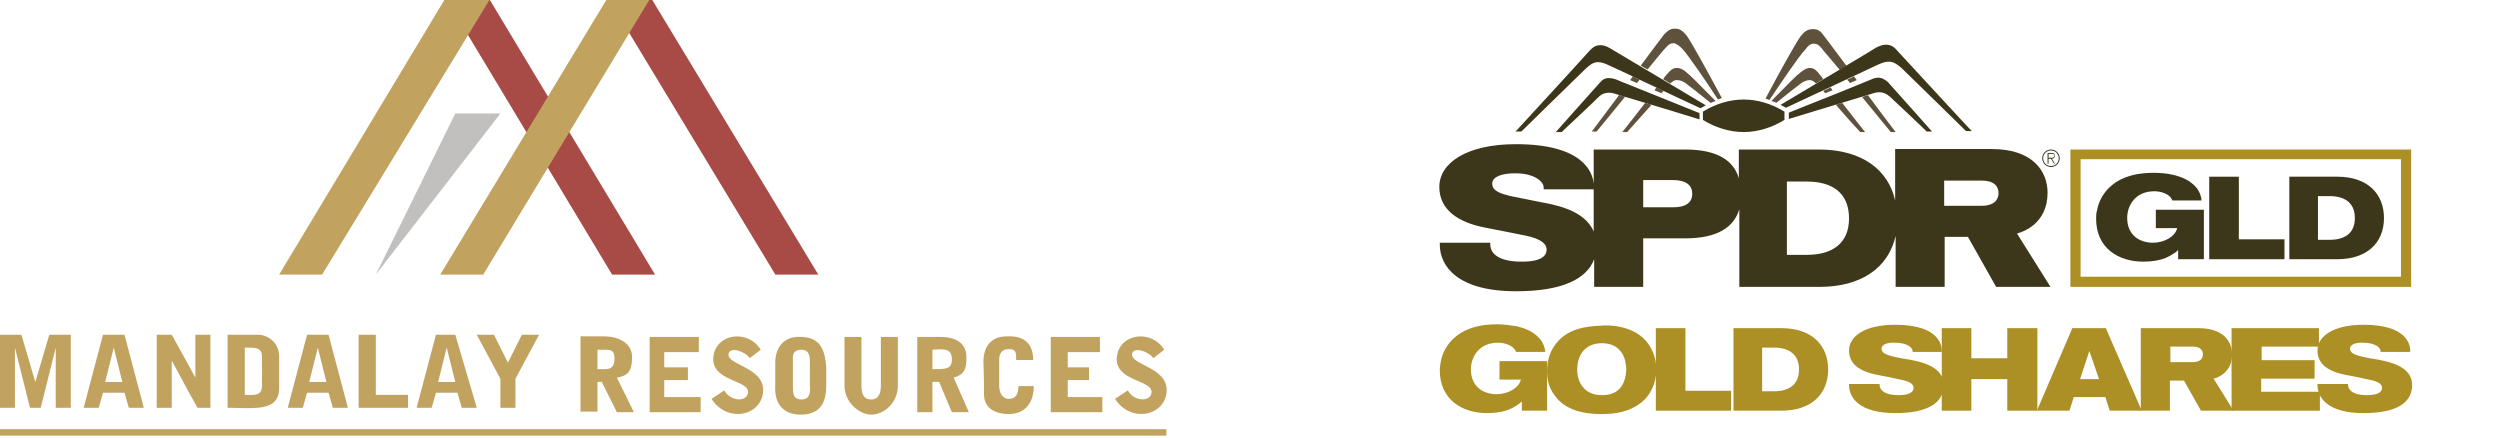
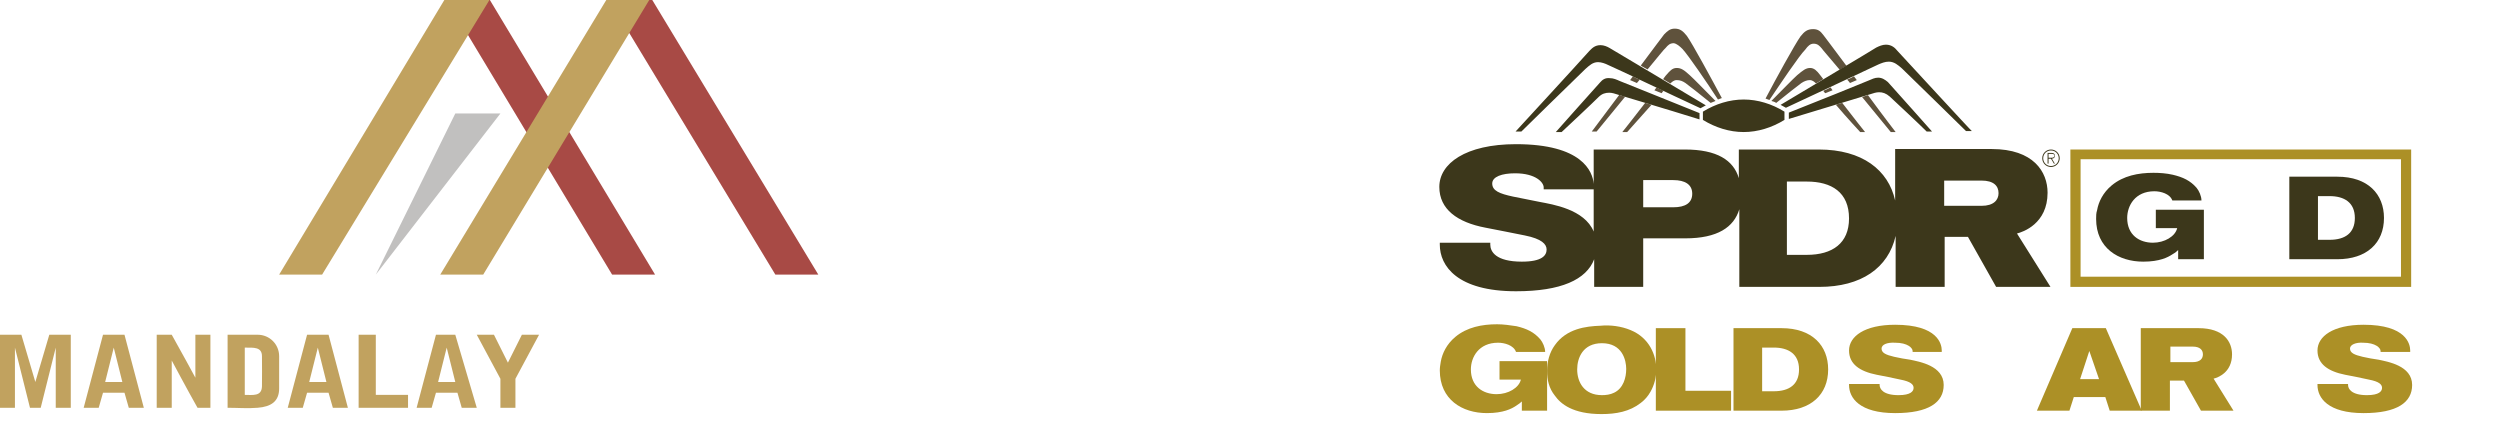
<svg xmlns="http://www.w3.org/2000/svg" xmlns:ns1="http://sodipodi.sourceforge.net/DTD/sodipodi-0.dtd" xmlns:ns2="http://www.inkscape.org/namespaces/inkscape" version="1.1" id="svg2" ns1:docname="MDA_Q4_2013.pdf" ns2:version="0.48.4 r9939" x="0px" y="0px" viewBox="-177 375.7 515 90.2" enable-background="new -177 375.7 515 90.2" xml:space="preserve">
  <ns1:namedview ns2:cy="37.533265" ns2:cx="149.72996" ns2:zoom="2.5370915" fit-margin-left="0" fit-margin-top="0" showgrid="false" guidetolerance="10" gridtolerance="10" objecttolerance="10" bordercolor="#666666" pagecolor="#ffffff" borderopacity="1" id="namedview4" ns2:current-layer="g10" ns2:window-maximized="1" ns2:window-y="-8" ns2:window-x="-8" fit-margin-bottom="0" fit-margin-right="0" ns2:pageshadow="2" ns2:pageopacity="0" ns2:window-height="971" ns2:window-width="1280">
	</ns1:namedview>
  <g id="g10" transform="matrix(1.25,0,0,-1.25,-503.042,837.739)" ns2:label="MDA_Q4_2013" ns2:groupmode="layer">
    <g id="g34" transform="matrix(0.354,0,0,-0.354,190.38,-92.659)">
      <g id="g36" transform="translate(883.976,-2027.871)">
        <path id="path38" ns2:connector-curvature="0" fill="#A84A45" d="M-400,849.8l-77-128h20l77,128H-400z" />
      </g>
    </g>
    <g id="g40" transform="matrix(0.354,0,0,-0.354,190.38,-92.659)">
      <g id="g42" transform="translate(959.975,-2027.871)">
        <path id="path44" ns2:connector-curvature="0" fill="#A84A45" d="M-400,849.8l-78-129h20l78,129H-400z" />
      </g>
    </g>
    <g id="g46" transform="matrix(0.354,0,0,-0.354,190.38,-92.659)">
      <g id="g48" transform="translate(728.975,-2027.871)">
        <path id="path50" ns2:connector-curvature="0" fill="#C1A25F" d="M-400,849.8l77-128h21l-78,128H-400z" />
      </g>
    </g>
    <g id="g52" transform="matrix(0.354,0,0,-0.354,190.38,-92.659)">
      <g id="g54" transform="translate(810.976,-2102.871)">
        <path id="path56" ns2:connector-curvature="0" fill="#C1C0BF" d="M-400,849.8h21l-58,75L-400,849.8z" />
      </g>
    </g>
    <g id="g58" transform="matrix(0.354,0,0,-0.354,190.38,-92.659)">
      <g id="g60" transform="translate(803.975,-2027.871)">
        <path id="path62" ns2:connector-curvature="0" fill="#C1A25F" d="M-400,849.8l78-129h20l-78,129H-400z" />
      </g>
    </g>
    <g id="g72" transform="matrix(0.354,0,0,-0.354,190.38,-92.659)">
      <g id="g74" transform="translate(598.975,-1965.871)">
        <path id="path76" ns1:nodetypes="cccccccccccccccccccccccccccccccccccccccszzscccszccccccccccccccccccccccccccccccccccccccccccccc" ns2:connector-curvature="0" fill="#C1A25F" d="     M-400,849.8h7v-28l7,28h5l7-28c0,0,0,20.2,0,28h7v-34h-10l-6.5,22l-6.5-22h-10V849.8z M-343,837.8h-8l4-16L-343,837.8z      M-352,815.8l-9,34h7l2-7h10l2,7h7l-9-34H-352z M-327,849.8h7c0-7.3,0-22,0-22s7.3,13.7,12,22h6v-34h-7c0,6.7,0,20,0,20     s-7.3-13.5-11-20h-7V849.8z M-294,849.8c4.7,0,9.3,0.4,14,0c6.3-0.5,10-3,10-9c0-6,0-9.5,0-15c0-5.5-4.4-10-10-10     c-4.7,0-9.3,0-14,0V849.8z M-286,821.8c4.1,0,8-0.4,8,4c0,4.8,0.1,9.2,0,14c-0.1,4.8-4.3,4-8,4V821.8z M-248,837.8h-8l4-16     L-248,837.8z M-257,815.8l-9,34h7l2-7h10l2,7h7l-9-34H-257z M-233,849.8h23v-6h-15v-28h-8V849.8z M-188,837.8h-8l4-16L-188,837.8     z M-197,815.8l-9,34h7l2-7h10l2,7h7l-10-34H-197z M-160,849.8v-13.5l11-20.5h-8l-6.5,13l-6.5-13h-8l11,20.5v13.5H-160z" />
      </g>
    </g>
-     <path id="path82" fill="#C1A25F" d="M359.3,312c1.6-0.1,2.8,0.4,2.8-1.4c0-2.1-1.2-1.8-2.8-1.8V312z M359.3,306.7h0.7l2.5-5h2.8   l-2.8,5.7c1.7,0.3,2.5,0.9,2.5,3.4c0,2.4-2.4,3.4-4.6,3.4h-3.9v-12.4h2.8V306.7z M367.8,301.7h8.5v2.5h-6v2.8h3.9v2.1h-3.9v2.5h5.7   v2.5h-8.1V301.7z M386.2,312c-2.1,3.4-7.3,2.7-7.8-1.1c-0.5-4.2,6-3.8,5.7-6c-0.2-1.6-3-1.4-3.9,0.4l-2.1-1.4   c2.6-4.1,8.4-2.8,8.5,1.4c0.1,3.8-6,4.2-5.7,6c0.2,1.3,2.8,0.4,3.5-0.7L386.2,312z M391.5,310.2c-0.1,1.1,0.2,1.8,1.4,1.8   c1.1,0,1.4-0.8,1.4-1.8v-4.1c0.1-1.2,0-2.3-1.4-2.3c-1.4,0-1.4,1.1-1.4,2.3V310.2z M388.6,306.1c-0.2-3.2,1.5-4.8,4.2-4.8   c2.8,0,4.2,1.5,4.2,4.8v3c-0.2,3-1.1,5-4.2,5c-2.8,0.2-4.2-1.8-4.2-4.2V306.1z M400,306.1c0-2.8,2.5-4.8,4.4-4.8   c2.2,0,4.4,2,4.4,4.8v8H406v-8c0-1.2-0.3-2.3-1.6-2.3c-1.3,0-1.6,1-1.6,2.3v8H400V306.1z M414.5,312c1.7,0.1,3.1,0.3,3.2-1.4   c0.1-1.9-1.1-1.8-3.2-1.8V312z M414.5,306.7h1.1l2.1-5h2.8l-2.5,5.7c1.8,0.5,2.1,1.5,2.1,3.2c0.1,2.7-2.1,3.5-4.2,3.5H412v-12.4   h2.5L414.5,306.7z M423,304.6c0-1.9,1.4-3.2,4.1-3.2c2.7,0,4.1,1.9,4.1,4.6h-2.5c-0.1-1.3-0.4-2.1-1.6-2.1c-1.2,0-1.6,1.2-1.6,2.1   v4.3c0,0.9,0.3,1.8,1.6,1.8c1.2,0,1.2-0.6,1.2-1.8h2.8c0,2.6-1.4,4-4.1,3.9c-3.1,0.1-4.1-2-4.1-4.2C423,307.7,423,306.4,423,304.6   L423,304.6z M434,301.7h8.5v2.5h-5.7v2.8h3.5v2.1h-3.5v2.5h5.3v2.5H434V301.7z M452.7,312c-2.1,3.4-7.3,2.7-7.8-1.1   c-0.5-4.2,6-3.8,5.7-6c-0.2-1.6-3-1.4-3.9,0.4l-2.1-1.4c2.6-4.1,8.4-2.8,8.5,1.4c0.1,3.8-6,4.2-5.7,6c0.2,1.3,2.8,0.4,3.5-0.7   L452.7,312z" />
    <g id="g84" transform="matrix(0.354,0,0,-0.354,190.38,-92.659)">
-       <path id="path86" ns2:connector-curvature="0" fill="#C1A25F" d="M199-1103.1h543v-3H199V-1103.1z" />
-     </g>
+       </g>
  </g>
  <path id="path3103" ns2:connector-curvature="0" fill="#5F523C" d="M194.1,392.8c-0.7,0.5-3.1,2.4-5.2,4.1  c-0.3-0.2-0.6-0.3-1-0.4c2-2,4.4-4.5,5.3-5.3c1.2-1,1.8-1.5,2.7-1.5c0.8,0,1.4,0.6,2,1.4c0,0,0.3,0.4,0.7,0.9  c-0.5,0.3-1,0.6-1.5,0.9c-0.3-0.3-0.7-0.7-1.3-0.7C195.3,392.2,194.7,392.4,194.1,392.8 M204.9,391.4c0.2,0.3,0.4,0.5,0.6,0.8  l-1.4,0.6c-0.2-0.3-0.4-0.5-0.6-0.7C204,391.9,204.5,391.7,204.9,391.4 M200.1,393.7c0.1,0.2,0.3,0.4,0.4,0.6l-1.5,0.6  c-0.2-0.2-0.3-0.3-0.4-0.5C199.1,394.2,199.6,394,200.1,393.7 M207.8,395.3c3,4.1,5.7,7.6,5.7,7.6h-1c0,0-2.8-3.4-5.9-7.2  C207.1,395.5,207.5,395.4,207.8,395.3 M202.5,396.9c2.3,3,4.7,6,4.7,6h-1c0,0-2.7-2.9-5-5.6C201.6,397.1,202.1,397,202.5,396.9   M196.6,384.7c0.8,0,1.2,0.4,1.7,1c0.1,0.2,1.7,2,3.7,4.4c0.5-0.3,0.9-0.6,1.4-0.8c-2.5-3.4-4.6-6.1-4.8-6.4  c-0.6-0.8-1.1-1.2-2.1-1.2c-1.2,0-1.8,0.5-2.6,1.5c-1.2,1.7-5.1,8.8-7.2,12.8c0.3,0.1,0.5,0.2,0.8,0.3c2.3-3.4,6.1-9.1,7.4-10.4  C195.4,385.2,195.9,384.7,196.6,384.7 M168.4,392.2c-0.6,0-1,0.4-1.3,0.7c-0.5-0.3-1-0.6-1.5-0.9c0.4-0.6,0.7-0.9,0.7-0.9  c0.7-0.8,1.2-1.4,2.1-1.4c0.9,0,1.5,0.4,2.7,1.5c0.9,0.8,3.3,3.3,5.3,5.3c-0.3,0.1-0.7,0.3-1,0.4c-2.1-1.7-4.5-3.6-5.2-4.1  C169.6,392.4,169.1,392.2,168.4,392.2 M160.8,392.1c-0.2,0.2-0.4,0.5-0.6,0.7l-1.4-0.6c0.2-0.3,0.4-0.5,0.6-0.8  C159.8,391.7,160.3,391.9,160.8,392.1 M165.7,394.4c-0.1,0.1-0.3,0.3-0.4,0.5l-1.5-0.6c0.2-0.2,0.3-0.4,0.4-0.6  C164.8,394,165.3,394.2,165.7,394.4 M157.8,395.6c-3.1,3.8-5.9,7.2-5.9,7.2h-1c0,0,2.6-3.5,5.7-7.6  C156.8,395.4,157.3,395.5,157.8,395.6 M163.2,397.3c-2.4,2.7-5,5.6-5,5.6h-1c0,0,2.4-3,4.7-6C162.3,397,162.7,397.1,163.2,397.3   M169.6,385.8c1.2,1.3,5.1,7,7.3,10.4c0.3-0.1,0.5-0.2,0.8-0.3c-2.1-3.9-6-11.1-7.2-12.8c-0.8-1-1.4-1.5-2.5-1.5  c-1,0-1.5,0.5-2.2,1.2c-0.2,0.3-2.3,3-4.8,6.4c0.4,0.3,0.9,0.5,1.4,0.8c2-2.4,3.5-4.3,3.7-4.4c0.5-0.6,0.9-1,1.7-1  C168.4,384.7,169,385.2,169.6,385.8" />
  <path id="path3105" ns2:connector-curvature="0" fill="#AC9026" d="M319.7,434.8h-70.2v-28.3h70.2V434.8z M317.6,408.5h-66  v24.2h66V408.5z" />
  <path id="path3117" ns2:connector-curvature="0" fill="#AC9026" d="M210.6,447.5c0,0.9,0.9,1.3,2.6,1.7  c0.8,0.2,2.5,0.5,3.3,0.6c1.8,0.4,6.9,1.2,6.9,5.2c0,3.6-3.1,5.8-10,5.8c-7.3,0-9.5-3.1-9.5-5.8v-0.2h6.3v0.2c0,0.8,0.7,2.1,3.9,2.1  c2.5,0,3.1-0.8,3.1-1.5c0-0.7-0.6-1.3-2.7-1.7c-0.8-0.2-4.3-0.9-4.9-1c-3.5-0.7-5.7-2.2-5.7-5c0-2.9,3.2-5.3,9.5-5.3  c8.8,0,9.6,4,9.6,5.3v0.3H217V448c0-0.6-1-1.7-3.6-1.7C211.7,446.2,210.6,446.7,210.6,447.5" />
-   <path id="path3121" ns2:connector-curvature="0" fill="#AC9026" d="M223,443.3h6.1v6.2h7.4v-6.2h6.2v17h-6.2v-6.5h-7.4v6.5H223  V443.3z" />
  <path id="path3125" ns2:connector-curvature="0" fill="#AC9026" d="M249.9,443.3h6.9l7.4,17h-6.6l-0.9-2.8h-6.5l-0.9,2.8h-6.7  L249.9,443.3z M253.4,448l-1.9,5.8h3.9C255.4,453.8,253.4,448,253.4,448z" />
  <path id="path3137" ns2:connector-curvature="0" fill="#AC9026" d="M264,443.3h11.9c5.2,0,6.9,2.8,6.9,5.4c0,3.8-3,4.8-3.8,5  l4.1,6.6h-6.7l-3.5-6.2h-2.9v6.2H264V443.3z M270.1,450.3h4.6c1.5,0,2.1-0.7,2.1-1.6c0-0.9-0.6-1.6-2.1-1.6h-4.6V450.3z" />
-   <path id="path3141" ns2:connector-curvature="0" fill="#AC9026" d="M300.7,443.3v3.8h-11.8v2.8h10.9v3.8h-11v2.7h12.1v3.9  h-18.2v-17H300.7z" />
  <path id="path3145" ns2:connector-curvature="0" fill="#AC9026" d="M170.2,443.3v12.9h9.4v4.1h-15.5v-17H170.2z" />
  <path id="path3157" ns2:connector-curvature="0" fill="#AC9026" d="M158.9,443.7c3.9,1.6,5.3,5.2,5.3,8.1  c0,1.6-0.4,3.2-1.2,4.6c-0.5,0.9-1.2,1.7-2,2.3c-2.3,1.8-5.1,2.3-8.1,2.3c-5.9,0-8.4-2.1-9.6-3.8c-1.2-1.5-1.6-3.2-1.6-5.1  c0-1.9,0.5-3.8,1.6-5.3c2.4-3.4,6.4-3.9,9.4-4C154.7,442.6,157,442.9,158.9,443.7 M147.9,451.8c0,2.6,1.4,5.3,5.1,5.3  c0.8,0,1.7-0.1,2.5-0.5c1.9-0.9,2.5-3.1,2.5-4.9c0-1.8-0.8-5.3-5-5.3C149.1,446.4,147.9,449.4,147.9,451.8" />
  <path id="path3161" ns2:connector-curvature="0" fill="#AC9026" d="M131.6,450.1h10.1v10.2h-5.2v-1.9c-0.3,0.3-0.6,0.5-1.2,0.9  c-0.9,0.6-2.6,1.5-6,1.5c-5.1,0-9.7-2.8-9.7-8.8c0-0.6,0.1-1.2,0.2-1.8c0.3-1.7,1.2-3.6,3-5.1c2.4-2,5.5-2.6,8.6-2.6  c1.3,0,2.7,0.2,4,0.4c2.1,0.5,3.6,1.2,4.9,2.7c0.5,0.6,1,1.7,1,2.6h-6c-0.5-1.4-2.4-1.9-3.7-1.9c-4,0-5.6,3-5.6,5.5  c0,3.5,2.5,5.1,5.3,5.1c2.4,0,4.6-1.3,5-3h-4.4V450.1z" />
  <path id="path3165" ns2:connector-curvature="0" fill="#AC9026" d="M307.1,447.5c0,0.9,0.9,1.3,2.6,1.7  c0.8,0.2,2.5,0.5,3.3,0.6c1.8,0.4,6.9,1.2,6.9,5.2c0,3.6-3.1,5.8-10,5.8c-7.3,0-9.5-3.1-9.5-5.8v-0.2h6.3v0.2c0,0.8,0.7,2.1,3.9,2.1  c2.5,0,3.1-0.8,3.1-1.5c0-0.7-0.6-1.3-2.7-1.7c-0.8-0.2-4.3-0.9-4.9-1c-3.5-0.7-5.7-2.2-5.7-5c0-2.9,3.2-5.3,9.5-5.3  c8.8,0,9.6,4,9.6,5.3v0.3h-6.1V448c0-0.6-1-1.7-3.6-1.7C308.3,446.2,307.1,446.7,307.1,447.5" />
  <path id="path3169" ns2:connector-curvature="0" fill="#AC9026" d="M180.1,443.3h9.9c6.3,0,9.6,3.6,9.6,8.5  c0,5.2-3.6,8.5-9.6,8.5h-9.9V443.3z M186,456.3h2.4c3.2,0,5.2-1.4,5.2-4.5c0-3.2-2.2-4.5-5.2-4.5H186V456.3z" />
  <path id="path3173" ns2:connector-curvature="0" fill="#3C371B" d="M238.5,423.8c1.2-0.3,6.3-2,6.3-8.4c0-4.3-2.9-9-11.5-9  h-19.9V417c-1.4-6.3-6.8-10.5-15.7-10.5h-16.5v5.9c-1.1-3.7-4.5-5.9-11.1-5.9h-18.8v7.1c-0.2-2.6-2.4-8.2-16-8.2  c-10.4,0-15.8,4-15.8,8.8c0,4.6,3.7,7.3,9.5,8.4c0.9,0.2,6.8,1.3,8.1,1.6c3.5,0.7,4.5,1.8,4.5,2.9c0,1.2-0.9,2.5-5.1,2.5  c-5.4,0-6.5-2.1-6.5-3.5v-0.4h-10.4v0.4c0,4.4,3.6,9.6,15.7,9.6c9.3,0,14.5-2.4,16.1-6.6v5.7h10.1v-10h8.7c6.6,0,10-2.3,11.1-6v16  h16.5c8.6,0,14.2-3.9,15.7-10.5v10.5h10.1v-10.3h4.8l5.8,10.3h11.2L238.5,423.8z M140.2,417.3c-1.3-0.3-4.2-0.8-5.5-1.1  c-2.8-0.6-4.3-1.2-4.3-2.7c0-1.4,2-2.1,4.7-2.1c4.3,0,5.9,1.9,5.9,2.9v0.4h10.3v8.7C149.4,418.8,142.8,417.8,140.2,417.3   M167.7,418.4h-6.2v-5.6h6.2c2.4,0,3.9,0.9,3.9,2.8C171.6,417.5,170.2,418.4,167.7,418.4 M195.2,428.2h-4.1v-15.1h4.1  c5.1,0,8.7,2.2,8.7,7.6C203.9,425.8,200.5,428.2,195.2,428.2 M231.2,418.1h-7.7v-5.2h7.7c2.5,0,3.5,1.1,3.5,2.6  C234.7,416.9,233.7,418.1,231.2,418.1" />
  <path id="path3177" ns2:connector-curvature="0" fill="#3C371B" d="M182.2,396.2c2.9,0,5.8,0.9,8.4,2.5v1.7  c-2.6,1.6-5.5,2.5-8.4,2.5c-2.9,0-5.8-0.9-8.4-2.5v-1.7C176.4,397.1,179.3,396.2,182.2,396.2 M213.8,386.1c-0.4-0.5-1.1-1.2-2.3-1.2  c-0.7,0-1.4,0.3-2,0.6c-1.9,1.2-13.2,7.9-19.7,11.8c0.4,0.2,0.7,0.4,1.1,0.6c6.5-3,16.8-7.9,19-8.9c0.7-0.3,1.4-0.6,2.2-0.6  c1.1,0,1.9,0.7,2.7,1.4c2.4,2.3,13.2,12.9,13.2,12.9h1.2C229.2,402.8,216.4,388.9,213.8,386.1 M209.9,391.7c-0.7,0-1.3,0.3-2,0.6  c-1.9,0.8-10.3,4.2-16.4,6.6v1.3c6.6-2,16.2-4.9,16.8-5.1c0.6-0.2,1.2-0.4,1.8-0.4c0.7,0,1.4,0.2,2.2,0.9c1.3,1.2,6.1,5.7,7.6,7.2  h1.1c0,0-7.1-8-9.1-10.2C211.3,392.1,210.7,391.7,209.9,391.7 M135.2,402.8h1.2c0,0,10.8-10.6,13.2-12.9c0.8-0.7,1.5-1.4,2.6-1.4  c0.7,0,1.5,0.3,2.1,0.6c2.3,1,12.5,5.9,19,8.9c0.4-0.2,0.7-0.4,1.1-0.6c-6.5-3.9-17.8-10.6-19.8-11.8c-0.5-0.3-1.2-0.6-1.9-0.6  c-1.2,0-1.8,0.7-2.3,1.2C148,388.9,135.2,402.8,135.2,402.8 M152.6,392.7c-2,2.2-9.1,10.2-9.1,10.2h1.2c1.5-1.4,6.3-5.9,7.6-7.2  c0.7-0.7,1.4-0.9,2.2-0.9c0.6,0,1.2,0.2,1.8,0.4c0.6,0.2,10.1,3,16.8,5.1v-1.3c-6.1-2.5-14.5-5.8-16.4-6.6c-0.7-0.3-1.3-0.6-2.1-0.6  C153.7,391.7,153.1,392.1,152.6,392.7" />
  <path id="path3181" ns2:connector-curvature="0" fill="#3C371B" d="M245.5,406.5c1,0,1.8,0.8,1.8,1.8c0,1-0.8,1.8-1.8,1.8  c-1,0-1.8-0.8-1.8-1.8C243.7,407.3,244.5,406.5,245.5,406.5 M247.1,408.3c0-0.9-0.7-1.6-1.6-1.6c-0.9,0-1.6,0.7-1.6,1.6  c0,0.9,0.7,1.6,1.6,1.6C246.4,409.9,247.1,409.2,247.1,408.3 M244.8,407.2h0.8c0.5,0,0.7,0.2,0.7,0.6c0,0.4-0.2,0.5-0.6,0.6l0.6,1  h-0.2l-0.6-1H245v1h-0.2C244.8,409.3,244.8,407.2,244.8,407.2z M245.6,408.2c0.3,0,0.6-0.1,0.6-0.4c0-0.3-0.2-0.4-0.5-0.4H245v0.8  H245.6z" />
-   <path id="path3185" ns2:connector-curvature="0" fill="#3C371B" d="M284.2,412.1v12.9h9.4v4.1h-15.5v-17H284.2z" />
  <path id="path3197" ns2:connector-curvature="0" fill="#3C371B" d="M266.9,418.9h10.1v10.2h-5.3v-1.9c-0.3,0.3-0.5,0.5-1.2,0.9  c-0.9,0.6-2.6,1.5-6,1.5c-5.1,0-9.7-2.8-9.7-8.8c0-0.6,0-1.2,0.2-1.8c0.3-1.7,1.2-3.6,3-5.1c2.4-2,5.5-2.6,8.6-2.6  c1.3,0,2.7,0.1,4,0.4c2.1,0.5,3.6,1.2,4.9,2.7c0.5,0.6,1,1.7,1,2.6h-6c-0.5-1.4-2.4-1.9-3.7-1.9c-4,0-5.6,3-5.6,5.5  c0,3.5,2.5,5.1,5.3,5.1c2.4,0,4.6-1.3,5-3h-4.4V418.9z" />
  <path id="path3201" ns2:connector-curvature="0" fill="#3C371B" d="M294.6,412.1h9.9c6.3,0,9.6,3.6,9.6,8.5  c0,5.2-3.6,8.5-9.6,8.5h-9.9V412.1z M300.5,425.1h2.4c3.2,0,5.2-1.4,5.2-4.5c0-3.2-2.2-4.5-5.2-4.5h-2.4  C300.5,416,300.5,425.1,300.5,425.1z" />
</svg>